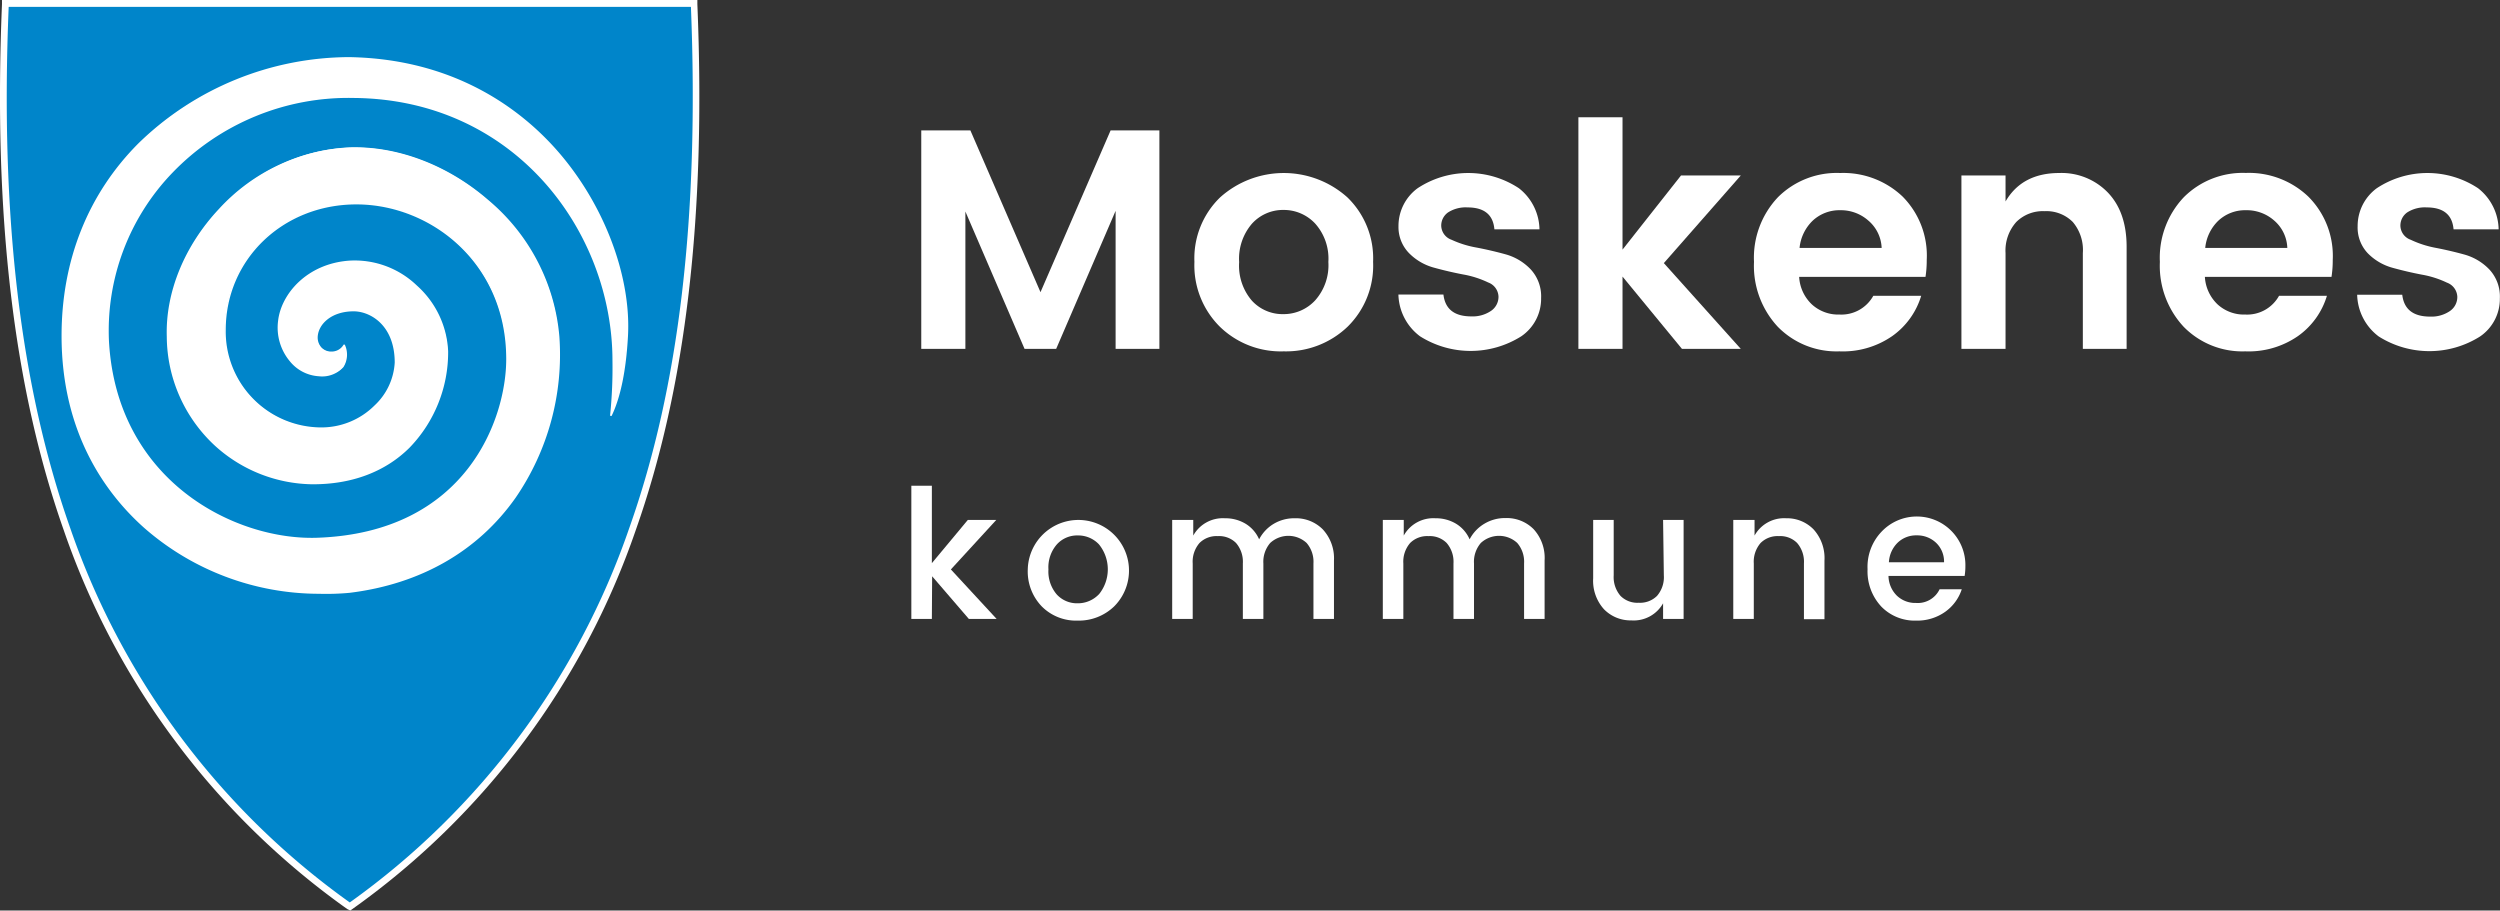
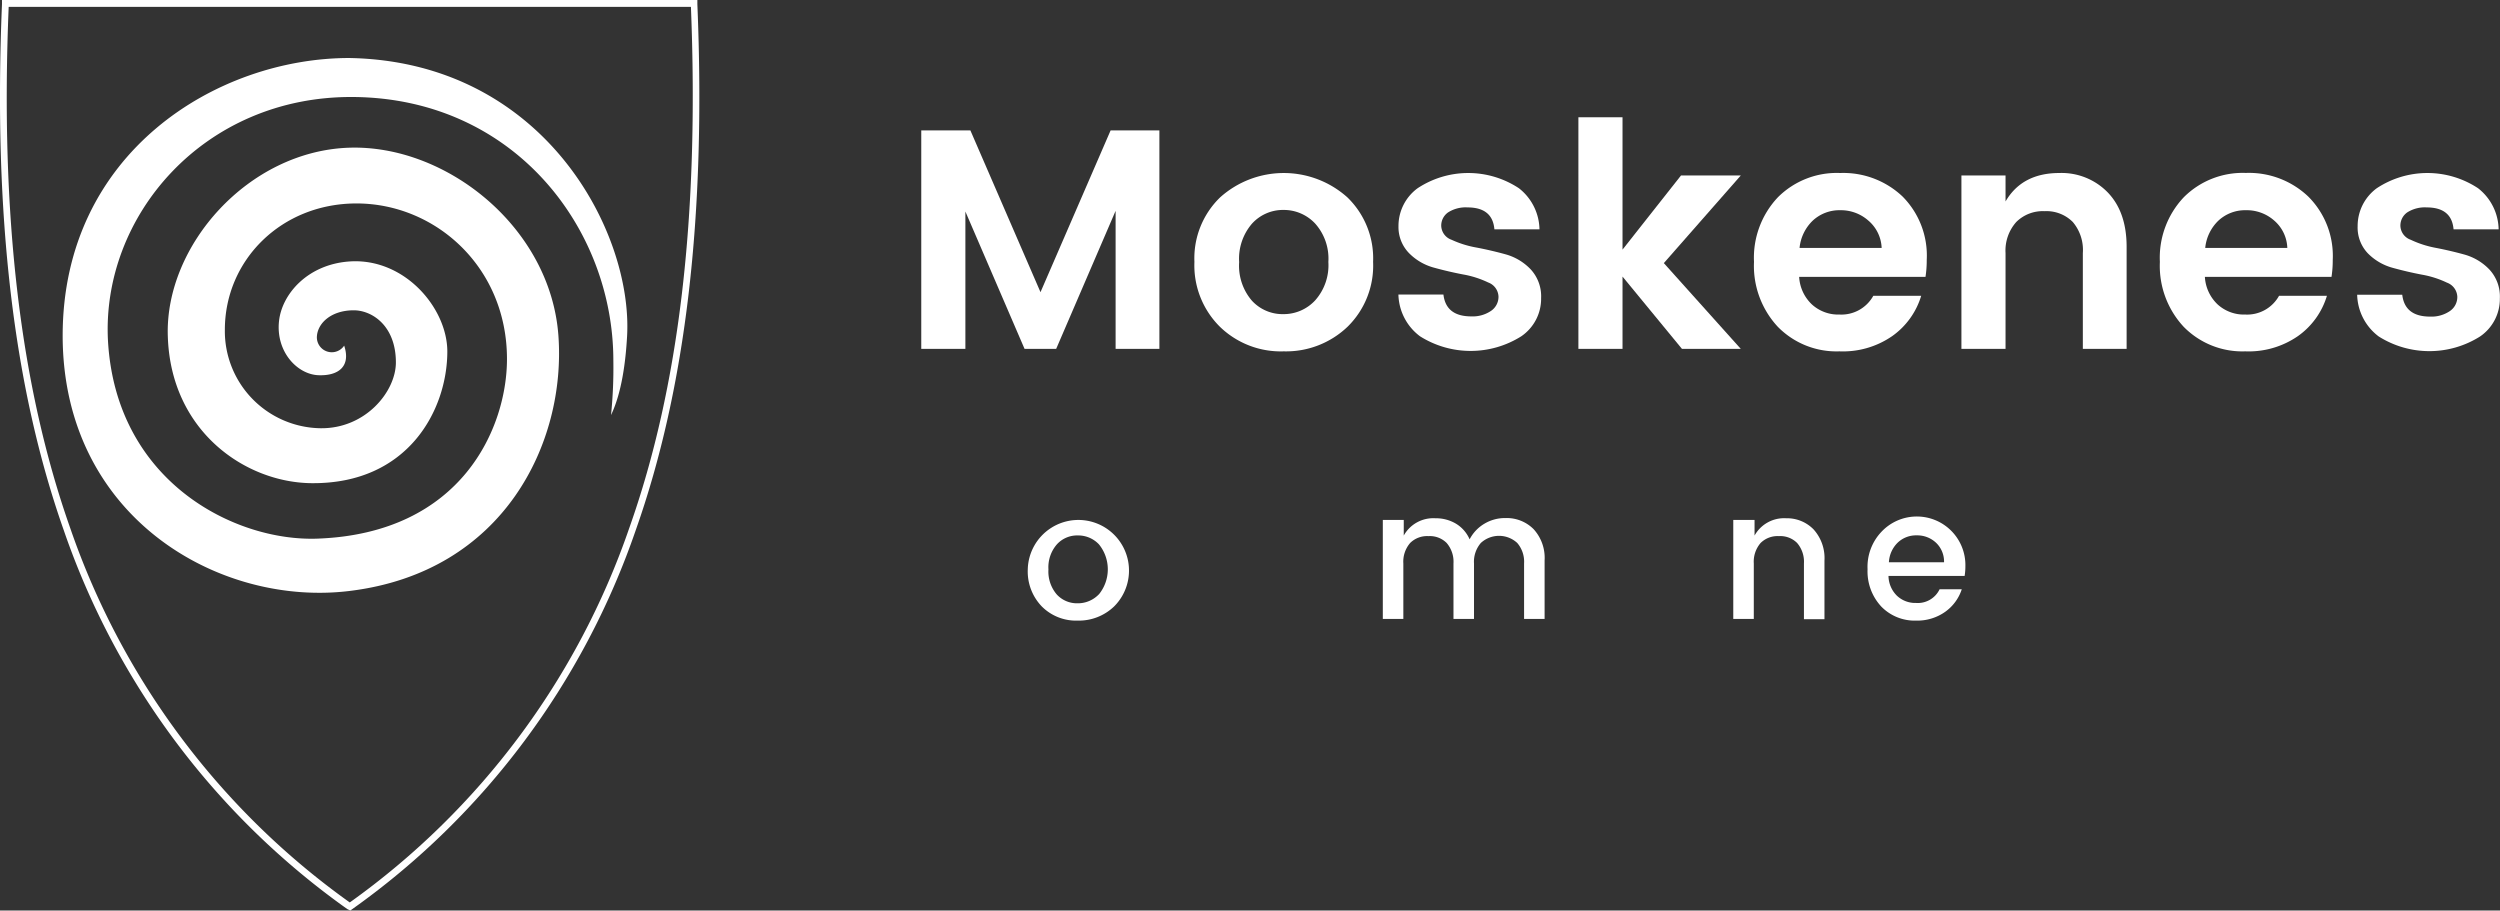
<svg xmlns="http://www.w3.org/2000/svg" id="Layer_1" data-name="Layer 1" viewBox="0 0 365.45 133.1">
  <rect x="0" y="0" width="365.45" height="133.1" fill="#333333" stroke="none" />
  <defs>
    <style>.cls-1{fill:#fff;}.cls-2{fill:#0085ca;}</style>
  </defs>
  <title>moskenes_logo</title>
  <path class="cls-1" d="M169.48,19.06V51h-6.4V30.82L154.39,51h-4.62l-8.65-20.08V51h-6.45V19.06h7.18L152.1,42.71l10.25-23.65Z" />
  <path class="cls-1" d="M178.31,47.75a12.63,12.63,0,0,1-3.71-9.47,12.4,12.4,0,0,1,3.75-9.42,13.93,13.93,0,0,1,18.62,0,12.41,12.41,0,0,1,3.75,9.42A12.51,12.51,0,0,1,197,47.75a13,13,0,0,1-9.35,3.61A12.76,12.76,0,0,1,178.31,47.75Zm9.29-1.83a6.27,6.27,0,0,0,4.64-2,7.72,7.72,0,0,0,1.94-5.63,7.69,7.69,0,0,0-1.92-5.6,6.26,6.26,0,0,0-4.64-2,6.11,6.11,0,0,0-4.6,2,7.84,7.84,0,0,0-1.88,5.63A7.83,7.83,0,0,0,183,43.95,6.08,6.08,0,0,0,187.6,45.92Z" />
  <path class="cls-1" d="M204.43,33.06a6.84,6.84,0,0,1,2.79-5.54,13.43,13.43,0,0,1,14.82,0,7.79,7.79,0,0,1,3,6h-6.59q-.27-3.2-3.93-3.2a4.75,4.75,0,0,0-2.84.73,2.35,2.35,0,0,0-1,2,2.24,2.24,0,0,0,1.51,2,14.77,14.77,0,0,0,3.66,1.14q2.15.41,4.28,1a8,8,0,0,1,3.64,2.2,5.8,5.8,0,0,1,1.51,4.19,6.64,6.64,0,0,1-2.9,5.58,13.87,13.87,0,0,1-14.8,0,7.85,7.85,0,0,1-3.16-6.11H211q.37,3.2,4.07,3.2a4.77,4.77,0,0,0,2.88-.8,2.48,2.48,0,0,0,1.1-2.1,2.29,2.29,0,0,0-1.51-2.06,14.14,14.14,0,0,0-3.66-1.17q-2.15-.41-4.28-1a8.05,8.05,0,0,1-3.64-2.13A5.46,5.46,0,0,1,204.43,33.06Z" />
  <path class="cls-1" d="M237.18,51h-6.45V17.14h6.45V36.49l8.55-10.84h8.74L243.22,38.46,254.47,51h-8.6l-8.69-10.57Z" />
  <path class="cls-1" d="M268.88,51.36a12,12,0,0,1-9-3.59,13.06,13.06,0,0,1-3.48-9.49,12.86,12.86,0,0,1,3.5-9.45A12.17,12.17,0,0,1,269,25.29a12.58,12.58,0,0,1,9.13,3.45A12.24,12.24,0,0,1,281.65,38a15.7,15.7,0,0,1-.18,2.47H263a6,6,0,0,0,1.83,4,5.7,5.7,0,0,0,4.07,1.51,5.33,5.33,0,0,0,4.94-2.74h7a11.12,11.12,0,0,1-4.25,5.9A12.66,12.66,0,0,1,268.88,51.36Zm4.23-19.12A6.05,6.05,0,0,0,269,30.73a5.72,5.72,0,0,0-4,1.51,6.39,6.39,0,0,0-1.94,4h12A5.53,5.53,0,0,0,273.11,32.24Z" />
  <path class="cls-1" d="M293.17,25.65v3.8q2.42-4.16,7.87-4.16a9.4,9.4,0,0,1,7.09,2.86q2.74,2.86,2.74,7.94V51h-6.4V37A6.33,6.33,0,0,0,303,32.45a5.43,5.43,0,0,0-4.12-1.58,5.5,5.5,0,0,0-4.14,1.58A6.27,6.27,0,0,0,293.17,37V51h-6.45V25.65Z" />
  <path class="cls-1" d="M328.21,51.36a12,12,0,0,1-9-3.59,13.07,13.07,0,0,1-3.48-9.49,12.86,12.86,0,0,1,3.5-9.45,12.17,12.17,0,0,1,9.06-3.55,12.58,12.58,0,0,1,9.13,3.45A12.24,12.24,0,0,1,341,38a15.7,15.7,0,0,1-.18,2.47H322.31a6,6,0,0,0,1.83,4,5.7,5.7,0,0,0,4.07,1.51,5.33,5.33,0,0,0,4.94-2.74h7a11.12,11.12,0,0,1-4.25,5.9A12.66,12.66,0,0,1,328.21,51.36Zm4.23-19.12a6.05,6.05,0,0,0-4.14-1.51,5.72,5.72,0,0,0-4,1.51,6.39,6.39,0,0,0-1.94,4h12A5.52,5.52,0,0,0,332.44,32.24Z" />
  <path class="cls-1" d="M344.64,33.06a6.84,6.84,0,0,1,2.79-5.54,13.43,13.43,0,0,1,14.82,0,7.79,7.79,0,0,1,3,6h-6.59q-.27-3.2-3.93-3.2a4.75,4.75,0,0,0-2.84.73,2.35,2.35,0,0,0-1,2,2.24,2.24,0,0,0,1.51,2A14.77,14.77,0,0,0,356,36.22q2.15.41,4.28,1a8,8,0,0,1,3.64,2.2,5.8,5.8,0,0,1,1.51,4.19,6.64,6.64,0,0,1-2.9,5.58,13.87,13.87,0,0,1-14.8,0,7.85,7.85,0,0,1-3.16-6.11h6.59q.37,3.2,4.07,3.2a4.77,4.77,0,0,0,2.88-.8,2.48,2.48,0,0,0,1.1-2.1,2.29,2.29,0,0,0-1.51-2.06,14.14,14.14,0,0,0-3.66-1.17q-2.15-.41-4.28-1a8.05,8.05,0,0,1-3.64-2.13A5.46,5.46,0,0,1,344.64,33.06Z" />
-   <path class="cls-1" d="M136.22,90.48h-3V71h3V82.32L141.48,76h4.16L139,83.24l6.69,7.24h-4.06l-5.37-6.24Z" />
  <path class="cls-1" d="M157.52,90.72a7.05,7.05,0,0,1-5.23-2.07,7.36,7.36,0,0,1-2.05-5.42,7.4,7.4,0,1,1,12.63,5.41A7.43,7.43,0,0,1,157.52,90.72Zm3.12-3.84a5.79,5.79,0,0,0,0-7.31,4.17,4.17,0,0,0-3.09-1.3,4,4,0,0,0-3.05,1.3,5.1,5.1,0,0,0-1.24,3.66,5.17,5.17,0,0,0,1.21,3.66,4,4,0,0,0,3,1.3A4.26,4.26,0,0,0,160.64,86.87Z" />
-   <path class="cls-1" d="M174.43,76v2.29a4.94,4.94,0,0,1,4.63-2.53,5.72,5.72,0,0,1,3,.79,5,5,0,0,1,2,2.29,5.68,5.68,0,0,1,2.12-2.26,5.83,5.83,0,0,1,3.07-.82,5.54,5.54,0,0,1,4.11,1.62A6.21,6.21,0,0,1,195,81.92v8.56h-3V82.37a4.21,4.21,0,0,0-1-3,3.92,3.92,0,0,0-5.32,0,4.21,4.21,0,0,0-1,3v8.11h-3V82.37a4.21,4.21,0,0,0-1-3,3.47,3.47,0,0,0-2.66-1,3.51,3.51,0,0,0-2.67,1,4.18,4.18,0,0,0-1,3v8.11h-3V76Z" />
  <path class="cls-1" d="M205.2,76v2.29a4.94,4.94,0,0,1,4.63-2.53,5.72,5.72,0,0,1,3,.79,5,5,0,0,1,2,2.29A5.68,5.68,0,0,1,217,76.55a5.84,5.84,0,0,1,3.07-.82,5.54,5.54,0,0,1,4.11,1.62,6.21,6.21,0,0,1,1.61,4.57v8.56h-3V82.37a4.21,4.21,0,0,0-1-3,3.92,3.92,0,0,0-5.32,0,4.21,4.21,0,0,0-1,3v8.11h-3V82.37a4.21,4.21,0,0,0-1-3,3.47,3.47,0,0,0-2.66-1,3.51,3.51,0,0,0-2.67,1,4.18,4.18,0,0,0-1,3v8.11h-3V76Z" />
-   <path class="cls-1" d="M243.11,76h3V90.48h-3V88.19a4.92,4.92,0,0,1-4.63,2.5,5.43,5.43,0,0,1-4-1.62,6.2,6.2,0,0,1-1.59-4.54V76h3v8.11a4.21,4.21,0,0,0,1,3,3.47,3.47,0,0,0,2.66,1,3.51,3.51,0,0,0,2.67-1,4.17,4.17,0,0,0,1-3Z" />
  <path class="cls-1" d="M256.48,76v2.29a4.94,4.94,0,0,1,4.63-2.53,5.41,5.41,0,0,1,4,1.63,6.25,6.25,0,0,1,1.59,4.56v8.56h-3V82.37a4.21,4.21,0,0,0-1-3,3.47,3.47,0,0,0-2.66-1,3.51,3.51,0,0,0-2.67,1,4.18,4.18,0,0,0-1,3v8.11h-3V76Z" />
  <path class="cls-1" d="M280.09,90.72A6.8,6.8,0,0,1,275,88.66a7.54,7.54,0,0,1-2-5.45,7.43,7.43,0,0,1,2-5.44,7.1,7.1,0,0,1,12.3,5,9,9,0,0,1-.11,1.42H276.06a4.14,4.14,0,0,0,1.22,2.88,3.9,3.9,0,0,0,2.8,1.07,3.53,3.53,0,0,0,3.45-2h3.24a6.51,6.51,0,0,1-2.4,3.28A7.05,7.05,0,0,1,280.09,90.72ZM283,79.33a4,4,0,0,0-2.82-1.07,3.87,3.87,0,0,0-2.78,1.07,4.31,4.31,0,0,0-1.28,2.86h8.06A3.78,3.78,0,0,0,283,79.33Z" />
  <g id="path4148">
-     <path class="cls-2" d="M51.06,132.48A112.46,112.46,0,0,1,9.78,77.31C2.45,56.61-.49,31.53.79.62V.5H101.46V.62c1.27,30.9-1.66,56-9,76.69A112.46,112.46,0,0,1,51.2,132.48l-.07.05Z" />
    <path class="cls-1" d="M51.21,133.1l-.44-.21A112.94,112.94,0,0,1,9.31,77.48C2,56.72-1,31.57.29.6l0-.6H101.94l0,.6c1.28,31-1.67,56.12-9,76.88A112.94,112.94,0,0,1,51.5,132.89ZM1.27,1C0,31.68,3,56.59,10.25,77.15a111.93,111.93,0,0,0,40.88,54.77A112,112,0,0,0,92,77.15C99.28,56.59,102.22,31.68,101,1Z" />
  </g>
  <g id="path4261">
    <path class="cls-1" d="M50.31,50.52c1,3-.79,4.43-3.72,4.33-3.16-.1-6.3-3.48-5.8-7.94.43-3.91,4.16-8.26,10.29-8.69,8-.56,14.28,6.75,14.31,13.13,0,8.58-5.73,19.42-19.86,19.28-9.65-.09-20.58-7.57-21-21.49C24.09,35.9,36.3,22.06,51.07,21.59c14.19-.45,29.42,11.65,30.56,27.5,1.12,15.56-7.9,34.55-30.56,37.3C32,88.72,9.19,75.59,9.16,49.09c0-26.81,22.55-40.61,41.91-40.61C79.53,9,92.49,33.9,91.67,49.09c-.21,3.82-.79,8.34-2.35,11.58a67.92,67.92,0,0,0,.34-7.95c0-19.31-14.47-38.34-38-38.54C29.76,14,14.76,31.65,15.79,49.91,17,70.41,34.27,79.14,46.32,78.74,67.63,78,74.11,62.38,74.11,52.49c0-13.49-10.5-22.75-22-22.75-11,0-19.24,8.3-19.24,18.47a14.2,14.2,0,0,0,14,14.39c6.59.07,11-5.38,11-9.62,0-5.38-3.5-7.62-6.16-7.62-3.29,0-5.31,1.88-5.39,3.89a2.18,2.18,0,0,0,4,1.26Z" />
-     <path class="cls-1" d="M46.63,86.8a38.85,38.85,0,0,1-25.49-9.58C15.63,72.33,9,63.49,9,49.09,9,38,12.9,28.3,20.26,20.93A44.36,44.36,0,0,1,51.07,8.35c14.85.26,24.3,7.11,29.61,12.81C87.93,28.95,92.29,39.92,91.8,49.1c-.27,5-1.07,8.93-2.36,11.63a.13.13,0,0,1-.25-.07,67.72,67.72,0,0,0,.34-7.94c0-18.73-14.15-38.21-37.83-38.4A35.7,35.7,0,0,0,25.22,25.24,33.27,33.27,0,0,0,15.93,49.9C17.08,70.36,34.39,79,46.32,78.61,68.2,77.88,74,61.2,74,52.49,74,38.33,62.85,29.88,52.1,29.88S33,37.93,33,48.22A14,14,0,0,0,46.82,62.48a11,11,0,0,0,7.93-3.21A9.27,9.27,0,0,0,57.7,53c0-5.49-3.6-7.49-6-7.49-3.32,0-5.19,1.94-5.26,3.76A2.16,2.16,0,0,0,47,50.81a1.94,1.94,0,0,0,1.44.58,2,2,0,0,0,1.75-.95.13.13,0,0,1,.24,0,3.42,3.42,0,0,1-.22,3.21A4.2,4.2,0,0,1,46.58,55a5.89,5.89,0,0,1-4.17-2.14,7.67,7.67,0,0,1-1.76-5.95c.44-3.95,4.23-8.37,10.41-8.81a13.12,13.12,0,0,1,9.88,3.64,13.68,13.68,0,0,1,4.57,9.63,20.05,20.05,0,0,1-5.65,14.08c-3.57,3.55-8.53,5.4-14.34,5.34a21.55,21.55,0,0,1-14.05-5.59,21.87,21.87,0,0,1-7.09-16c-.2-6.47,2.58-13.28,7.63-18.66a27.77,27.77,0,0,1,19.07-9c7-.22,14.37,2.57,20.26,7.67a29.24,29.24,0,0,1,10.43,20,36.94,36.94,0,0,1-6.39,23.54c-5.51,7.83-13.91,12.64-24.29,13.91A36.85,36.85,0,0,1,46.63,86.8ZM51.07,8.61a44.09,44.09,0,0,0-30.62,12.5c-7.31,7.32-11.16,17-11.15,28,0,14.3,6.55,23.08,12,27.92a38.49,38.49,0,0,0,29.73,9.25C72.6,83.64,82.68,65.58,81.49,49.1c-1.16-16.19-17-27.8-30.42-27.38-14,.45-26.86,13.77-26.44,27.42S35.71,70.41,45.52,70.5c5.74.05,10.64-1.76,14.15-5.26a19.78,19.78,0,0,0,5.57-13.89,13.41,13.41,0,0,0-4.48-9.43,12.86,12.86,0,0,0-9.68-3.57c-6,.42-9.74,4.73-10.17,8.57a7.41,7.41,0,0,0,1.7,5.74,5.62,5.62,0,0,0,4,2A4,4,0,0,0,50,53.53a3,3,0,0,0,.26-2.72,2.27,2.27,0,0,1-1.82.84A2.2,2.2,0,0,1,46.81,51a2.43,2.43,0,0,1-.66-1.74c.07-1.95,2-4,5.52-4C54.2,45.24,58,47.3,58,53a9.53,9.53,0,0,1-3,6.47,11.3,11.3,0,0,1-8.12,3.29,14.27,14.27,0,0,1-14.1-14.53c0-10.43,8.51-18.61,19.38-18.61A22.17,22.17,0,0,1,67.51,36a22.93,22.93,0,0,1,6.73,16.53,26.84,26.84,0,0,1-5.93,16.65c-4.95,6.05-12.55,9.42-22,9.73h-.79c-12,0-28.73-8.78-29.87-29A33.54,33.54,0,0,1,25,25.06a36,36,0,0,1,26.68-11A37.6,37.6,0,0,1,79.59,26.19a39.82,39.82,0,0,1,10.2,26.53,70.39,70.39,0,0,1-.26,7.15,33.86,33.86,0,0,0,2-10.78c.49-9.12-3.84-20-11-27.75C75.21,15.68,65.83,8.87,51.07,8.61Z" />
  </g>
</svg>